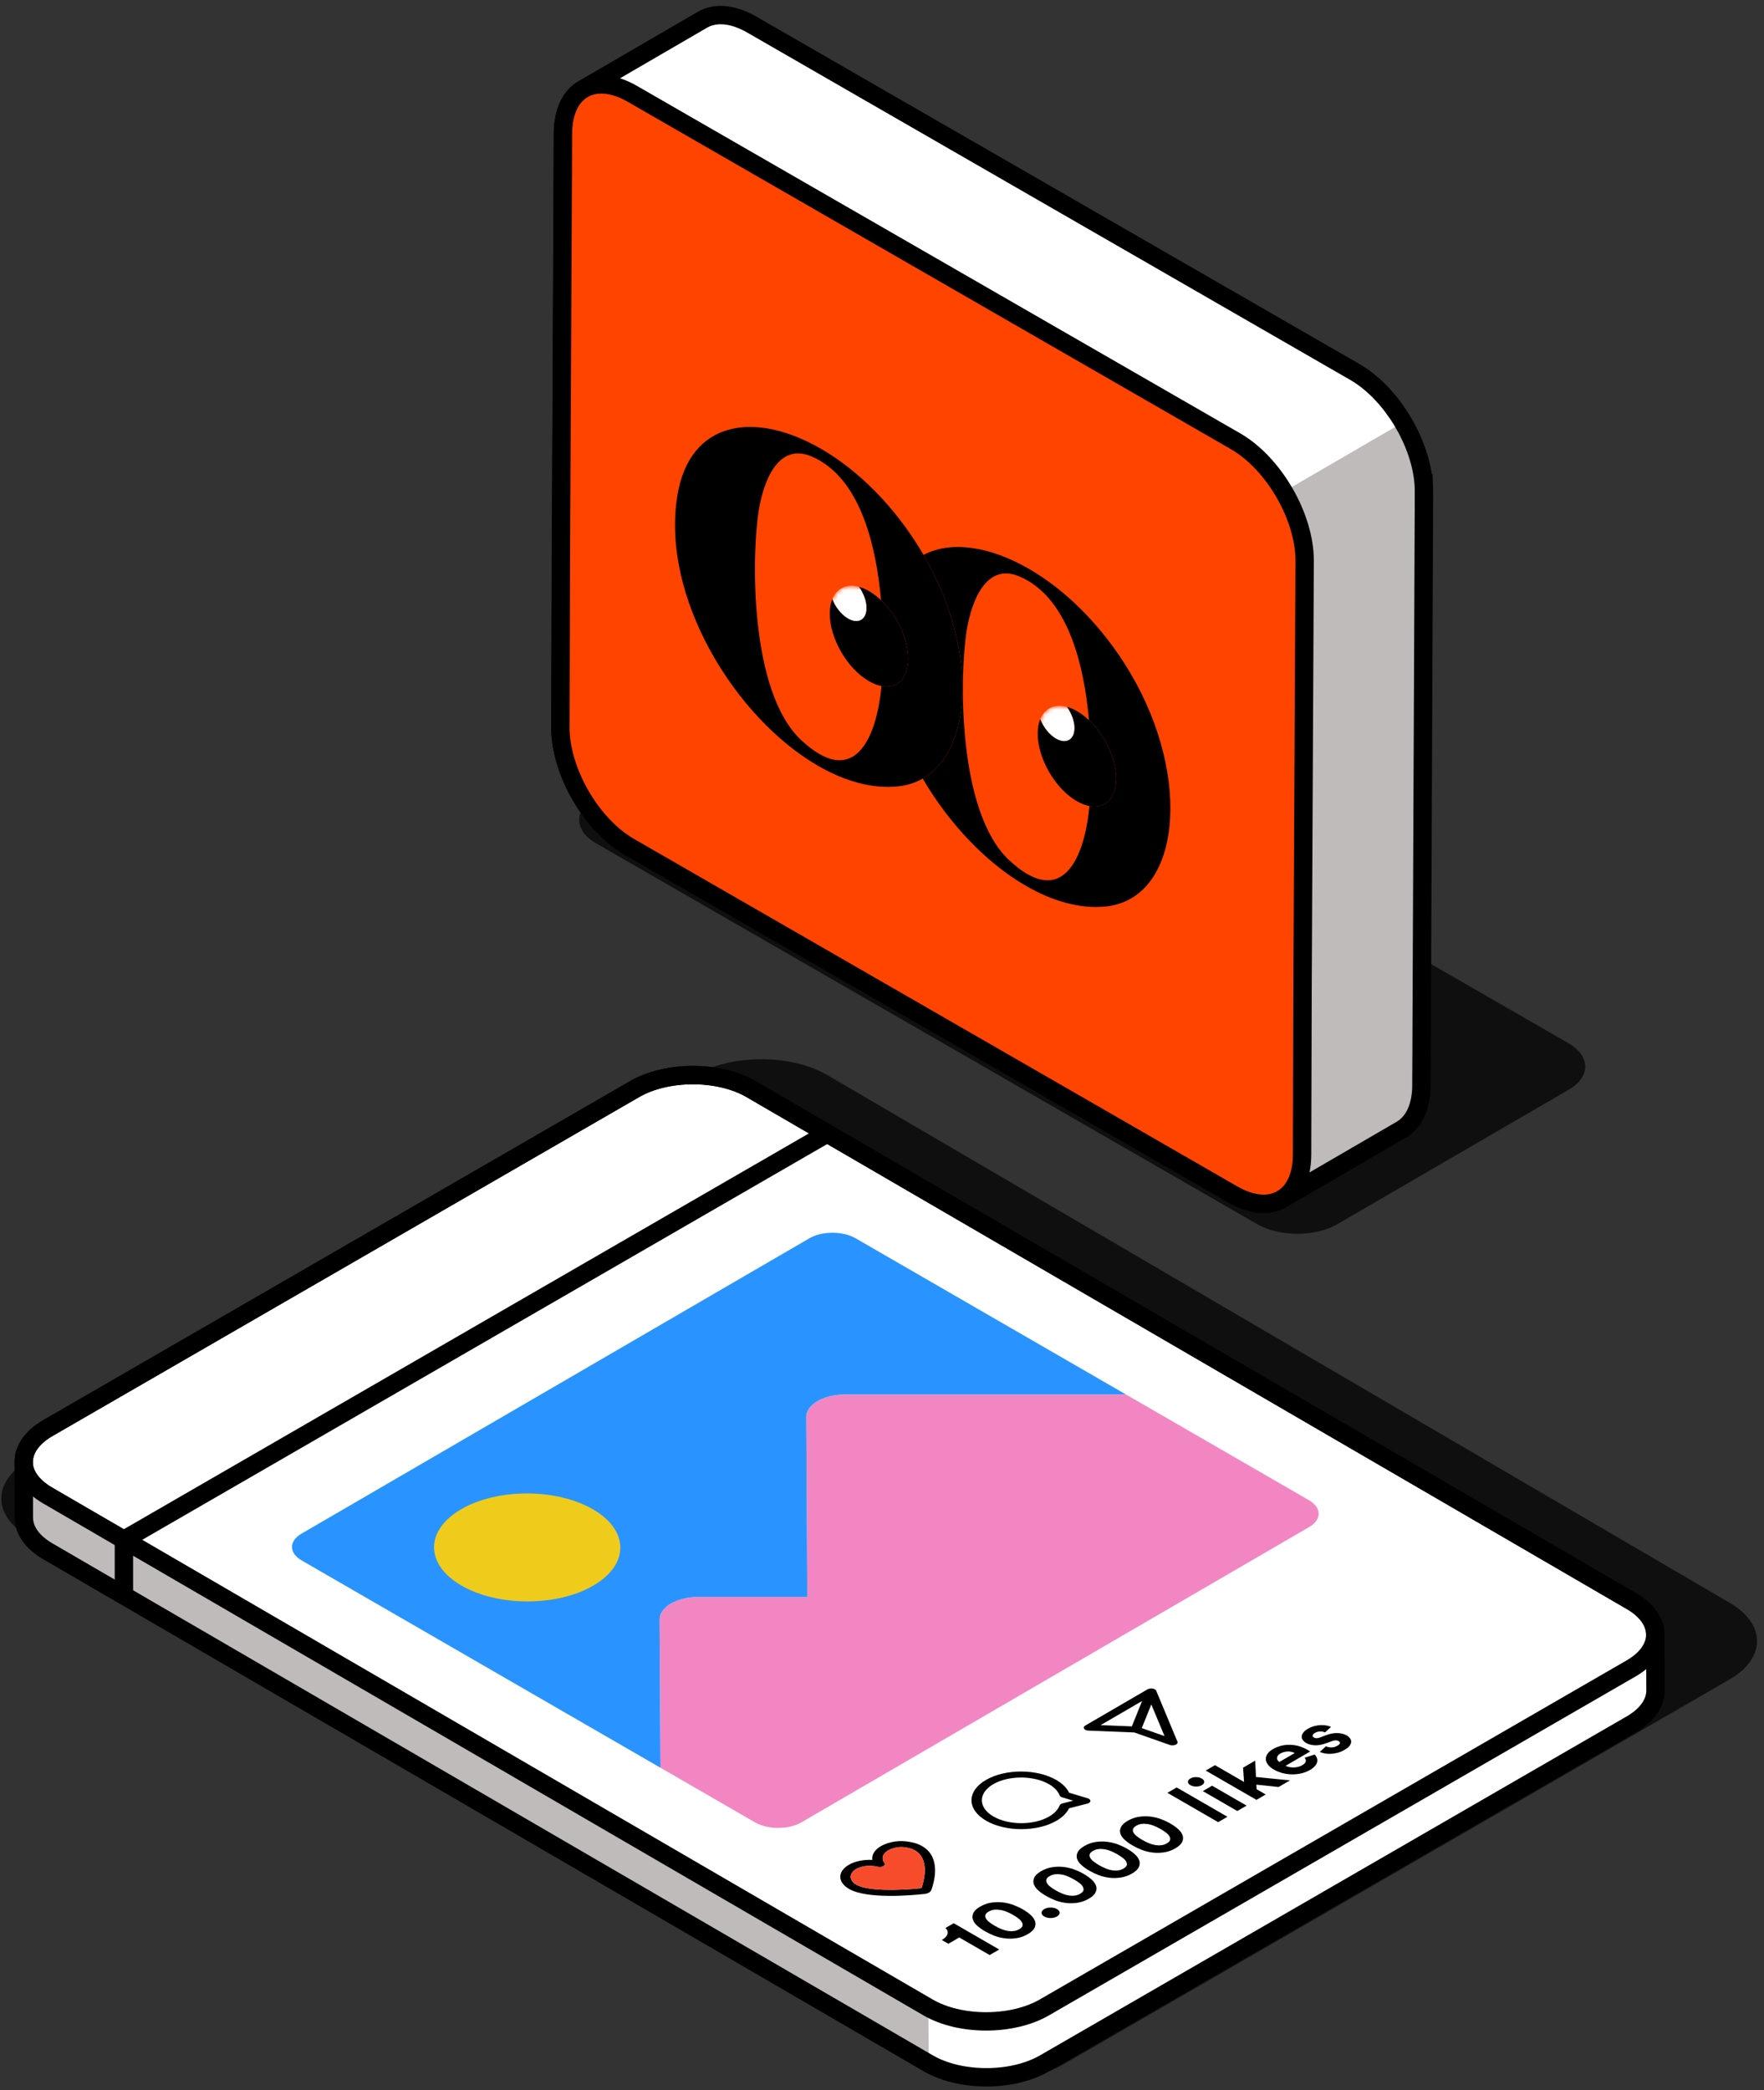
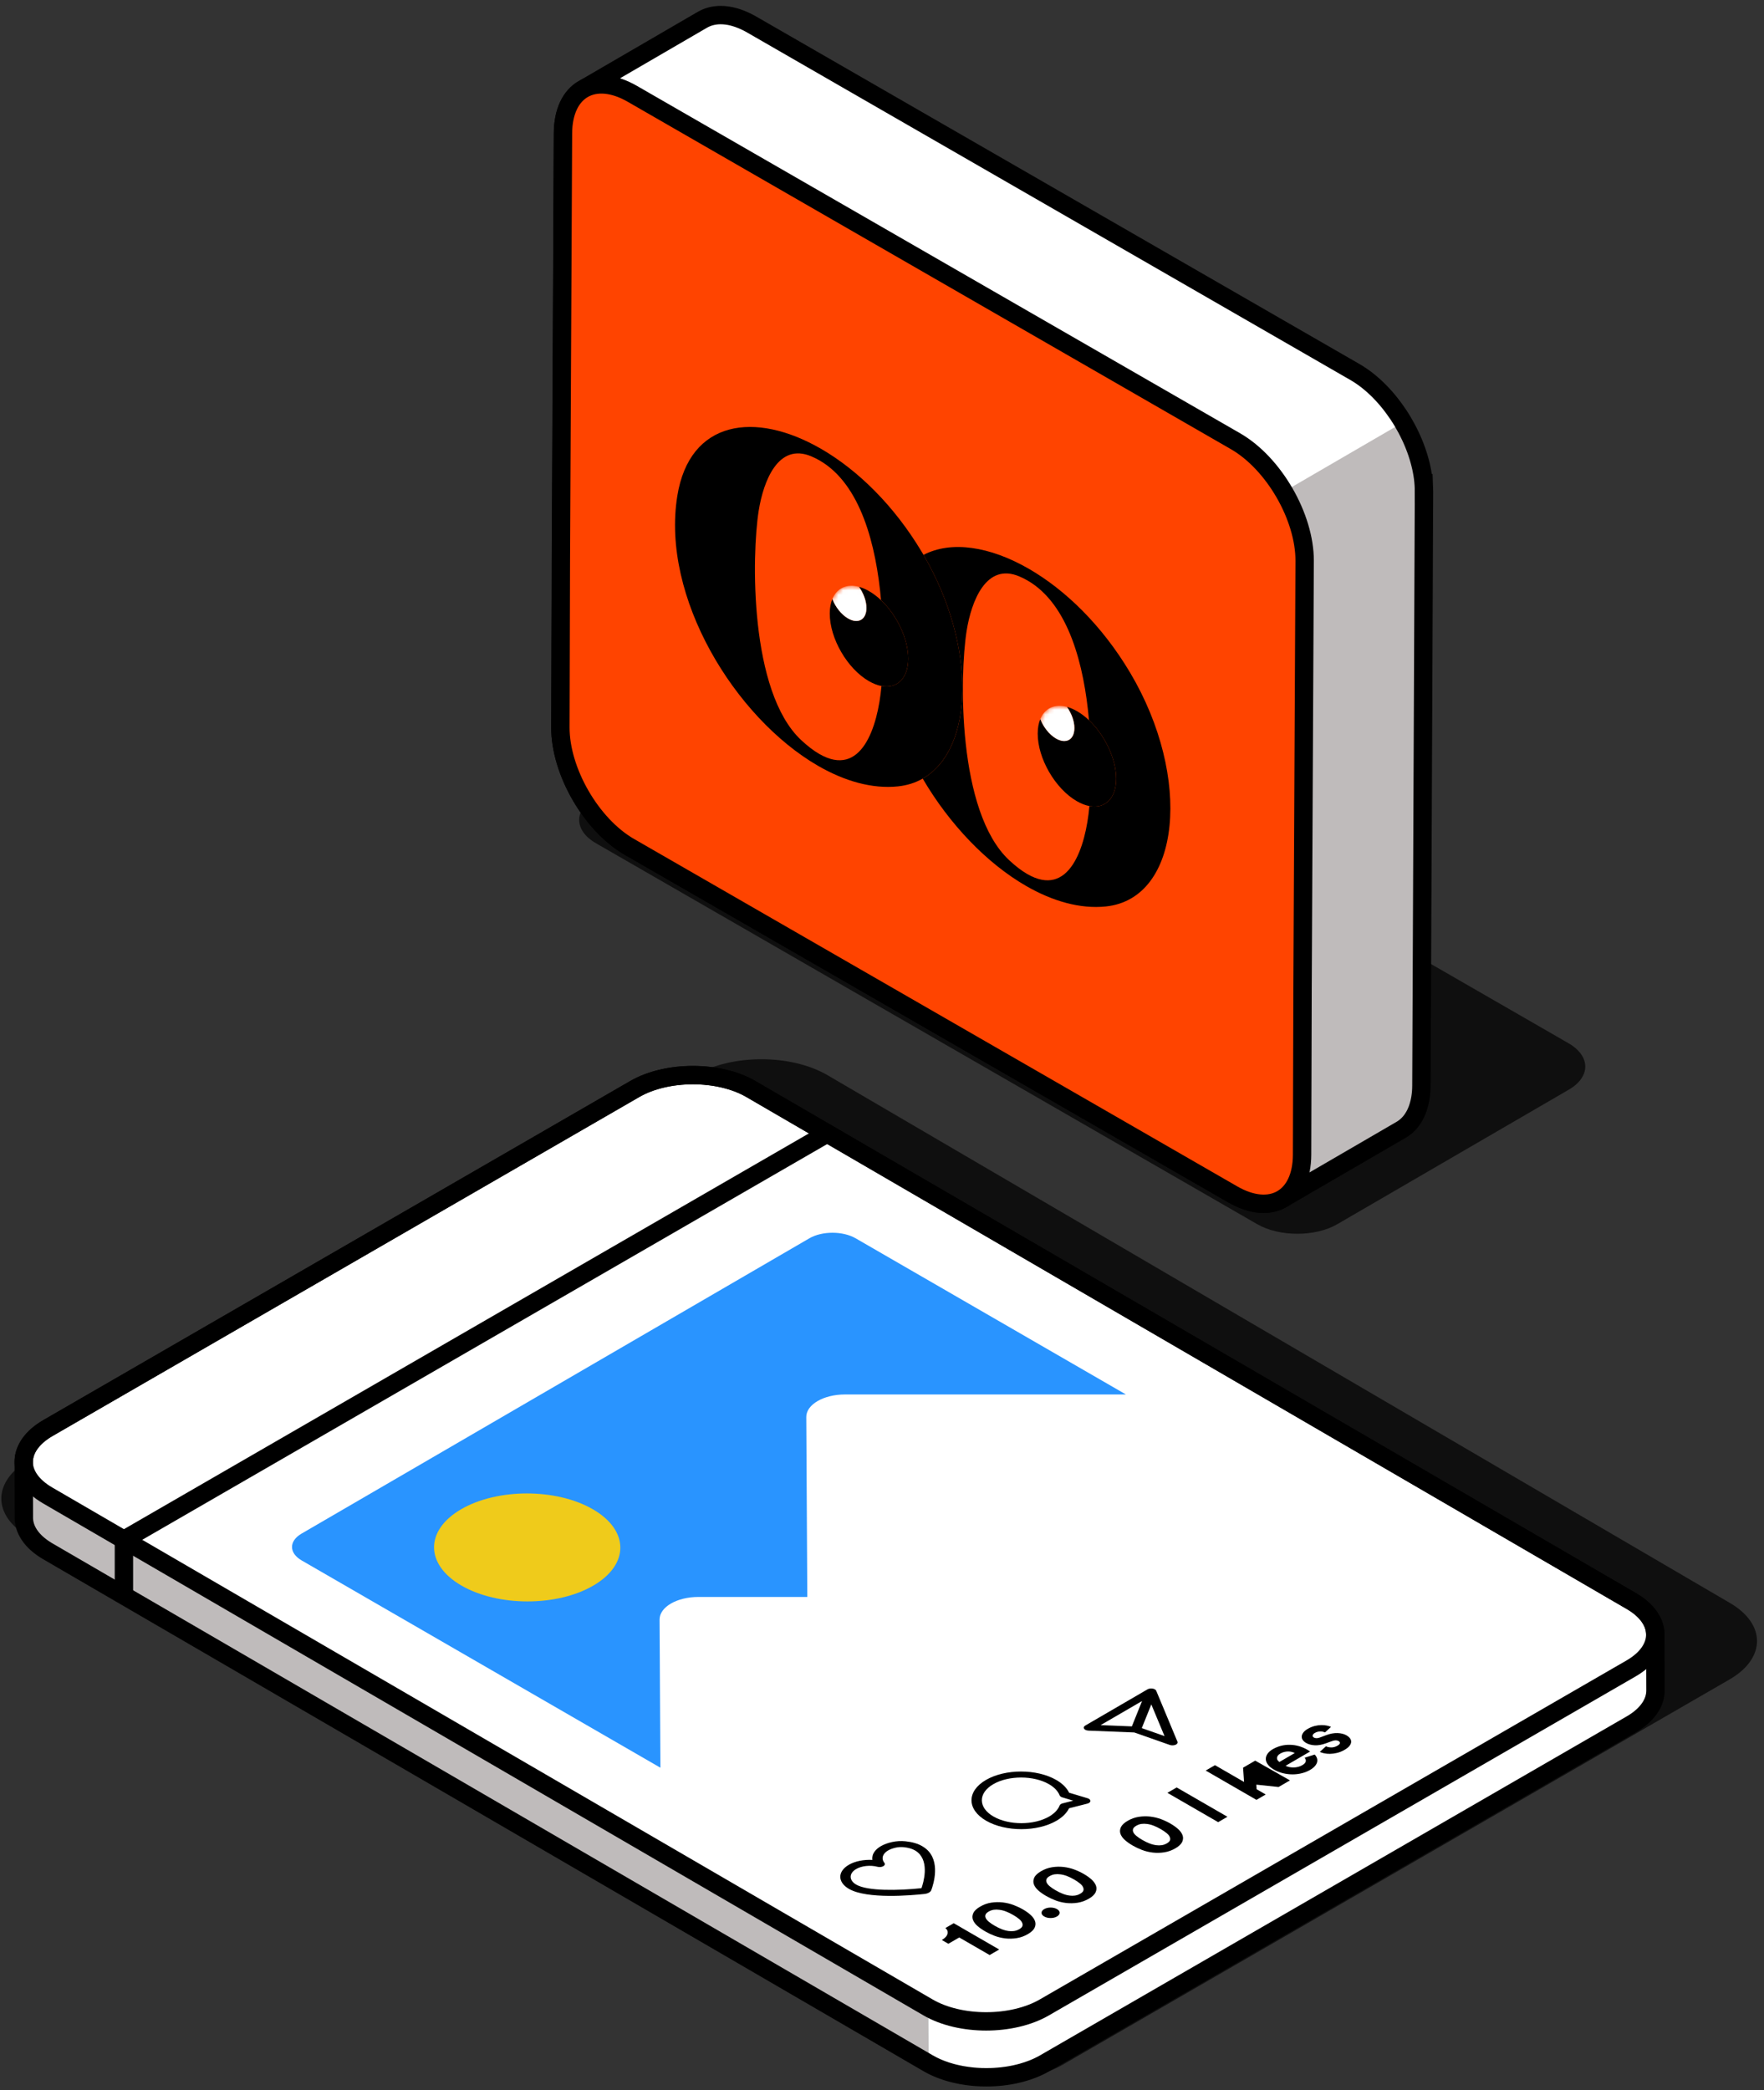
<svg xmlns="http://www.w3.org/2000/svg" width="384" height="455" viewBox="0 0 384 455" fill="none">
  <rect x="0" y="0" width="384" height="455" fill="#333333" stroke="none" />
  <path opacity="0.7" d="M6.291 317.841C-1.678 322.446 -1.717 329.908 6.198 334.513L202.661 449.415C210.576 454.02 223.451 454.02 231.42 449.415L376.477 365.607C384.443 361.005 384.488 353.54 376.569 348.935L180.107 234.033C172.191 229.428 159.311 229.428 151.344 234.033L6.288 317.841H6.291Z" fill="black" />
  <path d="M5.173 318.554C5.179 318.643 5.182 318.733 5.191 318.825C5.2 318.903 5.209 318.983 5.221 319.061C5.233 319.15 5.248 319.24 5.263 319.329C5.278 319.407 5.296 319.487 5.313 319.565C5.334 319.651 5.355 319.741 5.376 319.827C5.397 319.905 5.421 319.985 5.445 320.063C5.471 320.149 5.501 320.236 5.531 320.322C5.558 320.4 5.588 320.477 5.617 320.552C5.653 320.641 5.692 320.734 5.731 320.823C5.763 320.898 5.799 320.975 5.835 321.05C5.88 321.139 5.924 321.229 5.975 321.318C6.014 321.39 6.053 321.462 6.094 321.536C6.157 321.643 6.222 321.748 6.291 321.855C6.333 321.918 6.371 321.983 6.416 322.046C6.497 322.162 6.583 322.279 6.669 322.392C6.711 322.446 6.747 322.499 6.792 322.553C6.812 322.577 6.833 322.604 6.854 322.628C6.947 322.744 7.045 322.857 7.146 322.971C7.173 323 7.2 323.033 7.23 323.063C7.349 323.194 7.474 323.323 7.602 323.451C7.626 323.475 7.65 323.499 7.674 323.519C7.772 323.615 7.876 323.71 7.981 323.803C8.064 323.877 8.151 323.955 8.24 324.029C8.32 324.098 8.404 324.167 8.487 324.235C8.58 324.31 8.672 324.381 8.767 324.456C8.854 324.521 8.943 324.59 9.033 324.656C9.131 324.727 9.235 324.799 9.337 324.87C9.429 324.936 9.524 324.999 9.62 325.064C9.727 325.133 9.837 325.201 9.945 325.27C10.082 325.354 10.216 325.44 10.359 325.524L202.02 436.984L202.056 449.141L10.395 337.68C10.32 337.638 10.249 337.593 10.177 337.552C10.109 337.51 10.049 337.468 9.98 337.426C9.87 337.358 9.76 337.289 9.656 337.22C9.557 337.158 9.465 337.092 9.369 337.027C9.268 336.955 9.164 336.883 9.066 336.812C8.976 336.746 8.887 336.681 8.8 336.612C8.705 336.541 8.61 336.466 8.52 336.391C8.437 336.323 8.353 336.254 8.273 336.186C8.183 336.111 8.097 336.036 8.013 335.959C7.978 335.929 7.942 335.896 7.906 335.867C7.838 335.804 7.772 335.738 7.707 335.676C7.683 335.652 7.659 335.631 7.635 335.607C7.504 335.479 7.382 335.348 7.259 335.216C7.233 335.187 7.203 335.154 7.176 335.124C7.075 335.011 6.976 334.897 6.884 334.781C6.863 334.757 6.842 334.73 6.821 334.706C6.812 334.694 6.804 334.682 6.792 334.671C6.759 334.629 6.732 334.584 6.699 334.542C6.613 334.426 6.526 334.313 6.446 334.196C6.401 334.134 6.362 334.068 6.321 334.005C6.252 333.901 6.187 333.794 6.124 333.686C6.106 333.657 6.088 333.63 6.07 333.6C6.047 333.558 6.026 333.513 6.002 333.469C5.954 333.379 5.906 333.29 5.862 333.2C5.826 333.126 5.79 333.048 5.757 332.974C5.716 332.884 5.68 332.792 5.644 332.702C5.629 332.66 5.608 332.622 5.594 332.58C5.579 332.544 5.57 332.505 5.558 332.47C5.528 332.383 5.498 332.297 5.471 332.21C5.448 332.133 5.424 332.052 5.403 331.974C5.379 331.888 5.358 331.801 5.34 331.712C5.328 331.664 5.316 331.617 5.304 331.572C5.298 331.539 5.296 331.509 5.29 331.476C5.272 331.387 5.26 331.297 5.248 331.208C5.236 331.13 5.227 331.05 5.218 330.972C5.209 330.883 5.203 330.793 5.2 330.701C5.2 330.647 5.191 330.597 5.188 330.543C5.188 330.489 5.188 330.439 5.188 330.385L5.152 318.229C5.152 318.333 5.161 318.44 5.167 318.545L5.173 318.554Z" fill="#BFBBBB" />
  <path d="M204.908 450.495C204.604 450.379 204.309 450.256 204.014 450.131C203.936 450.098 203.862 450.062 203.787 450.03C203.564 449.928 203.34 449.824 203.123 449.716C203.042 449.675 202.959 449.636 202.878 449.594C202.598 449.451 202.321 449.302 202.056 449.147L202.02 436.991C202.288 437.146 202.563 437.295 202.843 437.438C202.923 437.48 203.007 437.518 203.087 437.56C203.305 437.668 203.525 437.772 203.752 437.873C203.826 437.906 203.901 437.942 203.978 437.975C204.27 438.103 204.568 438.225 204.872 438.339C204.926 438.359 204.98 438.377 205.036 438.398C205.292 438.494 205.552 438.583 205.811 438.67C205.918 438.705 206.026 438.741 206.136 438.774C206.282 438.819 206.425 438.864 206.571 438.908C206.693 438.944 206.818 438.98 206.94 439.016C207.09 439.057 207.239 439.096 207.388 439.135C207.513 439.168 207.638 439.201 207.763 439.23C207.915 439.266 208.067 439.302 208.219 439.335C208.344 439.362 208.472 439.391 208.597 439.418C208.752 439.451 208.91 439.481 209.065 439.511C209.185 439.535 209.304 439.555 209.426 439.579C209.76 439.639 210.1 439.693 210.439 439.74C210.487 439.746 210.538 439.752 210.585 439.758C210.88 439.797 211.178 439.833 211.476 439.866C211.59 439.878 211.703 439.889 211.816 439.898C212.007 439.916 212.201 439.931 212.391 439.946C212.513 439.955 212.633 439.964 212.755 439.97C212.955 439.982 213.154 439.991 213.357 440C213.47 440.006 213.583 440.012 213.7 440.015C213.872 440.021 214.048 440.024 214.221 440.024C214.343 440.024 214.466 440.03 214.588 440.03C214.775 440.03 214.96 440.03 215.148 440.024C215.258 440.024 215.369 440.024 215.479 440.018C215.649 440.012 215.819 440.006 215.991 439.997C216.111 439.991 216.23 439.988 216.349 439.982C216.534 439.973 216.719 439.958 216.9 439.943C217.005 439.934 217.109 439.931 217.216 439.922C217.437 439.904 217.657 439.88 217.878 439.857C217.943 439.851 218.012 439.845 218.078 439.836C218.364 439.803 218.65 439.767 218.933 439.728C218.975 439.722 219.013 439.716 219.055 439.711C219.302 439.675 219.553 439.636 219.797 439.594C219.898 439.576 219.997 439.555 220.095 439.538C220.28 439.505 220.468 439.469 220.652 439.43C220.748 439.409 220.843 439.388 220.939 439.368C221.141 439.323 221.344 439.278 221.544 439.23C221.654 439.204 221.764 439.174 221.874 439.147C222.056 439.099 222.238 439.051 222.42 439.004C222.521 438.977 222.622 438.947 222.724 438.917C223.01 438.834 223.29 438.747 223.57 438.655C223.621 438.637 223.671 438.622 223.719 438.607C224.041 438.5 224.354 438.383 224.667 438.261C224.795 438.21 224.92 438.16 225.045 438.109C225.144 438.067 225.245 438.028 225.343 437.987C225.483 437.927 225.621 437.864 225.761 437.802C225.85 437.76 225.942 437.721 226.032 437.677C226.184 437.605 226.33 437.53 226.479 437.456C226.553 437.42 226.628 437.384 226.699 437.345C226.917 437.232 227.135 437.113 227.346 436.991L355.052 363.206C358.58 361.166 360.345 358.491 360.336 355.816L360.371 367.972C360.38 370.644 358.616 373.322 355.088 375.362L227.382 449.147C227.17 449.269 226.956 449.385 226.735 449.502C226.664 449.54 226.586 449.576 226.515 449.612C226.366 449.687 226.22 449.761 226.068 449.833C225.978 449.875 225.886 449.916 225.796 449.958C225.659 450.021 225.519 450.083 225.379 450.143C225.281 450.185 225.182 450.226 225.081 450.265C224.986 450.304 224.89 450.346 224.795 450.384C224.765 450.396 224.732 450.405 224.703 450.417C224.393 450.54 224.077 450.656 223.755 450.763C223.704 450.781 223.654 450.796 223.606 450.811C223.326 450.903 223.046 450.99 222.76 451.073C222.712 451.088 222.667 451.103 222.619 451.118C222.566 451.133 222.509 451.148 222.456 451.163C222.277 451.214 222.095 451.261 221.91 451.306C221.8 451.333 221.69 451.363 221.579 451.39C221.38 451.437 221.177 451.482 220.974 451.527C220.9 451.542 220.825 451.563 220.751 451.577C220.73 451.58 220.709 451.586 220.691 451.589C220.506 451.628 220.322 451.661 220.137 451.694C220.039 451.712 219.937 451.733 219.839 451.75C219.592 451.792 219.344 451.831 219.097 451.867C219.058 451.873 219.019 451.879 218.981 451.885C218.981 451.885 218.978 451.885 218.975 451.885C218.691 451.926 218.405 451.962 218.119 451.992C218.051 452.001 217.985 452.004 217.917 452.013C217.696 452.037 217.479 452.058 217.258 452.075C217.252 452.075 217.246 452.075 217.24 452.075C217.142 452.084 217.04 452.087 216.942 452.096C216.757 452.108 216.576 452.123 216.391 452.135C216.272 452.141 216.152 452.144 216.033 452.15C215.863 452.156 215.693 452.165 215.521 452.171C215.506 452.171 215.494 452.171 215.479 452.171C215.383 452.171 215.285 452.171 215.19 452.171C215.002 452.171 214.817 452.177 214.629 452.177C214.507 452.177 214.385 452.174 214.263 452.171C214.09 452.171 213.914 452.165 213.741 452.162C213.709 452.162 213.676 452.162 213.643 452.162C213.563 452.162 213.479 452.153 213.399 452.15C213.199 452.141 212.999 452.132 212.797 452.12C212.674 452.111 212.555 452.105 212.433 452.096C212.239 452.081 212.049 452.067 211.858 452.049C211.792 452.043 211.724 452.04 211.655 452.031C211.608 452.025 211.563 452.019 211.515 452.013C211.217 451.983 210.922 451.947 210.624 451.906C210.576 451.9 210.526 451.894 210.478 451.888C210.138 451.84 209.802 451.786 209.465 451.727C209.435 451.721 209.402 451.718 209.369 451.712C209.28 451.697 209.194 451.676 209.104 451.658C208.946 451.628 208.791 451.598 208.636 451.566C208.508 451.539 208.383 451.512 208.258 451.482C208.106 451.449 207.954 451.413 207.802 451.378C207.677 451.348 207.551 451.315 207.426 451.282C207.277 451.243 207.128 451.205 206.979 451.163C206.854 451.127 206.732 451.094 206.61 451.056C206.464 451.014 206.318 450.969 206.172 450.921C206.109 450.9 206.043 450.883 205.981 450.865C205.936 450.85 205.891 450.832 205.847 450.817C205.584 450.73 205.325 450.638 205.072 450.546C205.018 450.525 204.962 450.507 204.908 450.486V450.495Z" fill="white" />
  <path d="M10.442 310.85C3.427 314.903 3.391 321.473 10.362 325.527L202.023 436.987C208.994 441.041 220.328 441.041 227.343 436.987L355.049 363.203C362.061 359.15 362.1 352.58 355.132 348.527L163.471 237.066C156.5 233.013 145.163 233.013 138.151 237.066L10.445 310.85H10.442Z" fill="white" stroke="black" stroke-width="4" stroke-miterlimit="10" />
  <path d="M5.17 319.5L5.194 330.397C5.194 330.451 5.194 330.501 5.194 330.555C5.194 330.609 5.203 330.659 5.206 330.713C5.212 330.802 5.215 330.892 5.224 330.984C5.233 331.062 5.242 331.142 5.254 331.22C5.266 331.309 5.28 331.399 5.295 331.488C5.301 331.521 5.304 331.551 5.31 331.584C5.319 331.632 5.334 331.679 5.346 331.724C5.367 331.811 5.388 331.9 5.409 331.986C5.429 332.064 5.453 332.145 5.477 332.222C5.504 332.309 5.534 332.395 5.564 332.482C5.575 332.517 5.587 332.556 5.599 332.592C5.614 332.634 5.635 332.672 5.65 332.714C5.686 332.804 5.725 332.896 5.763 332.986C5.796 333.06 5.832 333.138 5.868 333.212C5.912 333.302 5.957 333.391 6.008 333.481C6.031 333.525 6.049 333.567 6.076 333.612C6.091 333.642 6.112 333.669 6.13 333.698C6.192 333.806 6.258 333.91 6.327 334.017C6.368 334.08 6.407 334.146 6.452 334.208C6.532 334.325 6.619 334.441 6.705 334.554C6.738 334.596 6.765 334.641 6.797 334.683C6.806 334.694 6.815 334.706 6.827 334.718C6.848 334.742 6.869 334.769 6.89 334.793C6.982 334.909 7.081 335.023 7.182 335.136C7.209 335.166 7.235 335.199 7.265 335.228C7.384 335.36 7.51 335.488 7.641 335.619C7.665 335.643 7.688 335.664 7.712 335.688C7.778 335.753 7.843 335.816 7.912 335.878C7.945 335.908 7.984 335.941 8.019 335.971C8.103 336.046 8.189 336.123 8.279 336.198C8.359 336.266 8.439 336.335 8.526 336.403C8.618 336.478 8.711 336.55 8.806 336.624C8.892 336.69 8.982 336.758 9.071 336.824C9.17 336.895 9.271 336.967 9.375 337.039C9.468 337.104 9.563 337.167 9.661 337.232C9.769 337.301 9.879 337.37 9.986 337.438C10.052 337.48 10.114 337.522 10.183 337.564C10.254 337.608 10.329 337.65 10.4 337.692L202.062 449.153C202.33 449.308 202.604 449.457 202.884 449.6C202.965 449.642 203.048 449.681 203.129 449.722C203.346 449.83 203.567 449.934 203.793 450.036C203.868 450.068 203.942 450.104 204.02 450.137C204.312 450.265 204.61 450.387 204.914 450.501C204.968 450.522 205.021 450.54 205.078 450.56C205.334 450.656 205.593 450.745 205.853 450.832C205.897 450.847 205.942 450.865 205.987 450.88C206.049 450.9 206.115 450.918 206.177 450.936C206.324 450.981 206.467 451.026 206.616 451.07C206.738 451.106 206.86 451.142 206.985 451.178C207.134 451.22 207.283 451.258 207.432 451.297C207.557 451.33 207.682 451.363 207.808 451.393C207.96 451.428 208.112 451.464 208.264 451.497C208.389 451.524 208.517 451.554 208.642 451.58C208.797 451.613 208.955 451.643 209.11 451.673C209.199 451.691 209.286 451.709 209.375 451.727C209.405 451.732 209.438 451.735 209.471 451.741C209.804 451.801 210.144 451.855 210.484 451.902C210.532 451.908 210.582 451.914 210.63 451.92C210.925 451.959 211.223 451.995 211.521 452.028C211.569 452.034 211.613 452.04 211.661 452.046C211.727 452.052 211.795 452.058 211.864 452.064C212.054 452.081 212.248 452.096 212.439 452.111C212.561 452.12 212.68 452.129 212.803 452.135C213.002 452.147 213.202 452.156 213.405 452.165C213.485 452.168 213.568 452.174 213.649 452.177C213.682 452.177 213.714 452.177 213.747 452.177C213.92 452.183 214.096 452.186 214.269 452.186C214.391 452.186 214.513 452.192 214.635 452.192C214.823 452.192 215.008 452.192 215.196 452.186C215.291 452.186 215.389 452.186 215.485 452.186C215.5 452.186 215.512 452.186 215.526 452.186C215.696 452.18 215.866 452.174 216.039 452.165C216.158 452.159 216.277 452.156 216.397 452.15C216.581 452.141 216.766 452.126 216.948 452.111C217.046 452.105 217.148 452.099 217.246 452.09C217.252 452.09 217.258 452.09 217.264 452.09C217.484 452.072 217.705 452.049 217.923 452.028C217.991 452.022 218.057 452.016 218.125 452.007C218.411 451.974 218.697 451.938 218.981 451.899C218.981 451.899 218.984 451.899 218.986 451.899C219.025 451.894 219.064 451.888 219.103 451.882C219.35 451.846 219.6 451.807 219.845 451.765C219.946 451.747 220.044 451.727 220.143 451.709C220.328 451.676 220.515 451.64 220.697 451.604C220.718 451.601 220.739 451.598 220.757 451.592C220.831 451.577 220.906 451.557 220.98 451.542C221.183 451.497 221.383 451.452 221.585 451.404C221.696 451.378 221.806 451.348 221.916 451.321C222.098 451.273 222.28 451.225 222.461 451.178C222.515 451.163 222.572 451.151 222.625 451.133C222.673 451.118 222.718 451.103 222.765 451.088C223.052 451.005 223.332 450.918 223.612 450.826C223.662 450.808 223.713 450.793 223.761 450.778C224.083 450.671 224.396 450.554 224.709 450.432C224.738 450.42 224.771 450.411 224.801 450.399C224.896 450.361 224.992 450.319 225.087 450.28C225.185 450.238 225.287 450.2 225.385 450.158C225.525 450.098 225.662 450.036 225.802 449.973C225.892 449.931 225.984 449.892 226.073 449.848C226.225 449.776 226.371 449.701 226.521 449.627C226.595 449.591 226.67 449.555 226.741 449.517C226.959 449.403 227.176 449.284 227.388 449.162L355.093 375.377C358.622 373.337 360.386 370.662 360.377 367.987L360.342 355.831C360.342 355.831 360.342 355.849 360.342 355.858C360.345 353.209 358.613 350.564 355.141 348.545L163.48 237.084C156.509 233.031 145.172 233.031 138.16 237.084L10.454 310.868C6.824 312.965 5.066 315.738 5.179 318.488C5.176 318.411 5.17 318.336 5.17 318.259L5.17 319.5Z" stroke="black" stroke-width="4" stroke-miterlimit="10" />
  <path d="M26.974 347.325V335.19L180.279 246.615" stroke="black" stroke-width="4" stroke-miterlimit="10" />
  <path d="M217.511 424.378L207.608 418.655L205.802 419.705C206.222 420.062 206.374 420.483 206.258 420.96C206.145 421.437 205.734 421.891 205.027 422.314L206.446 423.134L208.812 421.759L215.434 425.586L217.511 424.378Z" fill="black" />
  <path d="M216.537 419.212C216.018 418.911 215.58 418.613 215.232 418.318C214.88 418.02 214.653 417.733 214.549 417.45C214.457 417.22 214.457 416.991 214.552 416.767C214.647 416.54 214.871 416.326 215.226 416.12C215.58 415.914 215.962 415.777 216.343 415.726C216.722 415.675 217.109 415.678 217.505 415.732C218.003 415.786 218.507 415.911 219.022 416.114C219.535 416.317 220.051 416.567 220.569 416.868C221.088 417.17 221.526 417.468 221.875 417.763C222.226 418.061 222.447 418.354 222.539 418.64C222.634 418.869 222.637 419.093 222.551 419.314C222.468 419.535 222.241 419.749 221.875 419.961C221.508 420.173 221.153 420.298 220.76 420.355C220.372 420.411 219.979 420.411 219.58 420.358C219.094 420.298 218.593 420.167 218.081 419.964C217.568 419.761 217.052 419.511 216.534 419.209M222.664 415.648C222.023 415.279 221.341 414.96 220.623 414.688C219.902 414.417 219.112 414.229 218.259 414.124C217.449 414.032 216.623 414.05 215.78 414.178C214.939 414.306 214.135 414.596 213.366 415.043C212.597 415.49 212.102 415.959 211.879 416.448C211.652 416.94 211.622 417.42 211.786 417.888C211.974 418.383 212.302 418.837 212.776 419.251C213.25 419.666 213.807 420.056 214.448 420.426C215.089 420.796 215.768 421.118 216.483 421.393C217.199 421.667 217.985 421.855 218.838 421.962C219.648 422.055 220.477 422.037 221.323 421.903C222.17 421.771 222.977 421.482 223.743 421.035C224.509 420.587 225.004 420.119 225.227 419.633C225.448 419.144 225.475 418.667 225.311 418.195C225.123 417.7 224.798 417.247 224.327 416.827C223.859 416.412 223.305 416.015 222.664 415.646" fill="black" />
  <path d="M230.085 415.58C229.891 415.467 229.674 415.383 229.438 415.329C229.2 415.276 228.952 415.246 228.699 415.246C228.446 415.246 228.201 415.276 227.957 415.332C227.716 415.392 227.498 415.476 227.304 415.589C226.92 415.813 226.729 416.081 226.729 416.391C226.729 416.704 226.926 416.973 227.313 417.193C227.701 417.414 228.16 417.528 228.699 417.528C229.236 417.528 229.698 417.417 230.082 417.193C230.276 417.08 230.419 416.955 230.52 416.812C230.621 416.672 230.669 416.528 230.669 416.382C230.669 416.236 230.621 416.093 230.523 415.953C230.425 415.816 230.282 415.69 230.088 415.58" fill="black" />
  <path d="M229.802 411.497C229.283 411.196 228.848 410.898 228.497 410.602C228.145 410.304 227.918 410.018 227.817 409.734C227.722 409.505 227.725 409.275 227.82 409.051C227.912 408.825 228.139 408.61 228.494 408.404C228.848 408.198 229.227 408.061 229.608 408.011C229.987 407.96 230.377 407.96 230.773 408.014C231.271 408.067 231.775 408.192 232.29 408.395C232.803 408.598 233.319 408.849 233.837 409.15C234.356 409.451 234.791 409.749 235.142 410.045C235.494 410.343 235.715 410.635 235.807 410.921C235.902 411.151 235.905 411.378 235.819 411.595C235.735 411.816 235.509 412.031 235.145 412.243C234.782 412.454 234.421 412.58 234.031 412.636C233.643 412.693 233.247 412.696 232.851 412.639C232.362 412.58 231.864 412.451 231.352 412.249C230.839 412.046 230.323 411.795 229.805 411.494M235.929 407.936C235.288 407.566 234.606 407.244 233.888 406.976C233.167 406.704 232.38 406.516 231.524 406.412C230.714 406.32 229.888 406.337 229.048 406.466C228.207 406.594 227.4 406.883 226.634 407.331C225.868 407.778 225.37 408.246 225.144 408.738C224.92 409.227 224.89 409.71 225.054 410.179C225.239 410.674 225.57 411.127 226.044 411.542C226.518 411.956 227.075 412.347 227.716 412.717C228.356 413.087 229.036 413.409 229.751 413.683C230.466 413.957 231.253 414.148 232.106 414.253C232.916 414.345 233.745 414.327 234.591 414.196C235.437 414.062 236.245 413.773 237.014 413.328C237.783 412.884 238.275 412.413 238.498 411.926C238.719 411.44 238.745 410.96 238.582 410.492C238.397 409.997 238.069 409.544 237.598 409.123C237.13 408.705 236.576 408.312 235.935 407.942" fill="black" />
-   <path d="M239.234 406.012C238.716 405.711 238.278 405.413 237.929 405.118C237.577 404.819 237.351 404.533 237.25 404.25C237.154 404.02 237.157 403.794 237.25 403.567C237.345 403.34 237.568 403.125 237.923 402.92C238.278 402.714 238.659 402.577 239.041 402.526C239.419 402.475 239.807 402.478 240.203 402.532C240.701 402.586 241.204 402.711 241.72 402.914C242.232 403.116 242.748 403.367 243.267 403.668C243.785 403.969 244.223 404.268 244.572 404.563C244.924 404.861 245.144 405.153 245.237 405.44C245.332 405.669 245.335 405.896 245.248 406.114C245.165 406.334 244.938 406.549 244.572 406.761C244.205 406.973 243.851 407.098 243.457 407.155C243.07 407.211 242.676 407.211 242.28 407.158C241.791 407.098 241.294 406.97 240.781 406.767C240.268 406.564 239.753 406.314 239.234 406.012ZM245.359 402.448C244.718 402.079 244.035 401.759 243.317 401.488C242.596 401.217 241.806 401.029 240.954 400.924C240.14 400.832 239.318 400.85 238.474 400.978C237.631 401.106 236.829 401.396 236.06 401.843C235.292 402.29 234.797 402.759 234.573 403.248C234.347 403.74 234.317 404.22 234.481 404.688C234.669 405.183 234.996 405.637 235.47 406.051C235.944 406.466 236.501 406.856 237.142 407.226C237.783 407.596 238.462 407.918 239.178 408.193C239.893 408.467 240.68 408.655 241.532 408.762C242.343 408.855 243.171 408.837 244.018 408.703C244.864 408.571 245.672 408.282 246.438 407.835C247.203 407.387 247.698 406.919 247.922 406.433C248.142 405.944 248.169 405.467 248.005 404.995C247.817 404.5 247.493 404.047 247.022 403.626C246.554 403.212 245.999 402.815 245.359 402.445" fill="black" />
  <path d="M248.664 400.528C248.145 400.227 247.707 399.928 247.358 399.633C247.007 399.335 246.78 399.048 246.679 398.765C246.584 398.535 246.587 398.309 246.682 398.082C246.774 397.856 247.001 397.641 247.355 397.435C247.71 397.229 248.089 397.092 248.47 397.041C248.849 396.991 249.239 396.991 249.635 397.044C250.133 397.098 250.637 397.226 251.149 397.429C251.662 397.632 252.177 397.882 252.696 398.184C253.215 398.485 253.653 398.783 254.001 399.078C254.353 399.377 254.577 399.666 254.669 399.955C254.764 400.185 254.767 400.411 254.681 400.629C254.597 400.85 254.371 401.065 254.007 401.276C253.644 401.488 253.283 401.613 252.893 401.67C252.502 401.727 252.109 401.73 251.713 401.673C251.224 401.613 250.726 401.485 250.213 401.282C249.701 401.079 249.185 400.829 248.667 400.528M254.788 396.967C254.147 396.597 253.465 396.275 252.747 396.006C252.025 395.735 251.239 395.547 250.383 395.443C249.573 395.35 248.747 395.368 247.904 395.496C247.063 395.625 246.259 395.914 245.49 396.358C244.721 396.803 244.226 397.274 244 397.766C243.776 398.255 243.746 398.738 243.91 399.207C244.095 399.702 244.426 400.155 244.9 400.569C245.374 400.984 245.928 401.378 246.569 401.748C247.209 402.117 247.892 402.439 248.604 402.711C249.319 402.985 250.106 403.176 250.959 403.28C251.769 403.373 252.598 403.355 253.444 403.224C254.29 403.09 255.098 402.803 255.867 402.356C256.636 401.909 257.128 401.44 257.348 400.954C257.569 400.465 257.595 399.988 257.432 399.517C257.247 399.022 256.919 398.568 256.448 398.148C255.98 397.73 255.426 397.337 254.785 396.967" fill="black" />
  <path d="M267.192 395.485L256.144 389.102L254.126 390.274L265.174 396.657L267.192 395.485Z" fill="black" />
-   <path d="M271.361 393.06L263.854 388.723L261.836 389.896L269.344 394.232L271.361 393.06ZM261.625 387.17C261.27 386.964 260.85 386.859 260.367 386.857C259.887 386.854 259.47 386.955 259.115 387.161C258.761 387.367 258.6 387.602 258.603 387.882C258.606 388.166 258.785 388.407 259.139 388.613C259.476 388.807 259.887 388.905 260.373 388.905C260.862 388.905 261.276 388.807 261.619 388.607C261.962 388.407 262.146 388.16 262.137 387.879C262.131 387.599 261.962 387.363 261.625 387.17Z" fill="black" />
-   <path d="M280.805 387.566L273.411 386.827L273.239 383.266L270.601 384.799L270.816 387.909L264.483 384.253L262.465 385.425L273.513 391.807L275.53 390.635L273.549 389.49L273.495 388.494L278.335 389.004L280.805 387.566Z" fill="black" />
+   <path d="M280.805 387.566L273.239 383.266L270.601 384.799L270.816 387.909L264.483 384.253L262.465 385.425L273.513 391.807L275.53 390.635L273.549 389.49L273.495 388.494L278.335 389.004L280.805 387.566Z" fill="black" />
  <path d="M278.517 383.555C278.356 383.451 278.225 383.325 278.126 383.182C278.028 383.039 277.98 382.884 277.98 382.717C277.98 382.553 278.034 382.386 278.144 382.216C278.254 382.046 278.439 381.882 278.701 381.73C278.984 381.566 279.274 381.446 279.569 381.378C279.861 381.306 280.147 381.27 280.421 381.27C280.695 381.27 280.954 381.303 281.196 381.369C281.44 381.431 281.658 381.515 281.848 381.616L278.514 383.555M284.602 380.901C283.392 380.203 282.117 379.839 280.782 379.818C279.443 379.794 278.192 380.119 277.029 380.796C276.556 381.074 276.192 381.396 275.933 381.762C275.676 382.129 275.551 382.511 275.551 382.905C275.551 383.298 275.697 383.695 275.983 384.095C276.269 384.494 276.714 384.87 277.313 385.216C277.912 385.562 278.612 385.845 279.318 386.012C280.022 386.179 280.728 386.26 281.425 386.254C282.126 386.248 282.799 386.162 283.437 385.995C284.081 385.828 284.662 385.592 285.177 385.294C285.633 385.028 285.985 384.748 286.238 384.456C286.492 384.16 286.65 383.871 286.718 383.582C286.79 383.292 286.775 383.009 286.682 382.726C286.59 382.443 286.426 382.183 286.194 381.941L284.006 382.627C284.218 382.893 284.301 383.164 284.245 383.445C284.188 383.725 283.929 384.002 283.452 384.277C283.199 384.423 282.915 384.536 282.608 384.617C282.298 384.697 281.986 384.742 281.667 384.751C281.348 384.76 281.029 384.736 280.713 384.676C280.4 384.617 280.114 384.521 279.861 384.384L285.198 381.279C285.18 381.267 285.112 381.223 284.993 381.142C284.873 381.062 284.745 380.981 284.602 380.901Z" fill="black" />
  <path d="M293.165 377.781C292.613 377.462 291.949 377.292 291.162 377.265C290.372 377.238 289.538 377.396 288.644 377.736L287.356 378.222C287.115 378.318 286.873 378.369 286.635 378.378C286.396 378.387 286.188 378.339 286.003 378.231C285.788 378.109 285.705 377.951 285.75 377.76C285.794 377.569 285.946 377.396 286.209 377.244C286.423 377.119 286.629 377.036 286.838 376.985C287.046 376.937 287.252 376.91 287.454 376.91C287.654 376.91 287.839 376.931 288 376.973C288.164 377.015 288.31 377.062 288.444 377.116L289.743 375.917C289.52 375.813 289.228 375.717 288.867 375.64C288.506 375.559 288.101 375.523 287.648 375.526C287.198 375.529 286.718 375.592 286.206 375.72C285.693 375.846 285.175 376.063 284.647 376.367C284.242 376.603 283.938 376.857 283.732 377.131C283.526 377.402 283.407 377.674 283.377 377.945C283.348 378.217 283.413 378.479 283.571 378.735C283.729 378.992 283.977 379.216 284.313 379.409C284.844 379.717 285.476 379.887 286.209 379.925C286.948 379.964 287.758 379.818 288.647 379.49L289.862 379.049C290.217 378.914 290.515 378.849 290.765 378.849C291.013 378.852 291.224 378.902 291.397 379.004C291.6 379.12 291.695 379.269 291.677 379.448C291.665 379.627 291.493 379.815 291.156 380.009C290.712 380.268 290.262 380.394 289.803 380.388C289.344 380.382 288.959 380.301 288.647 380.14L287.299 381.366C287.532 381.476 287.842 381.578 288.229 381.664C288.614 381.751 289.046 381.795 289.523 381.789C290 381.783 290.509 381.715 291.058 381.584C291.606 381.455 292.16 381.226 292.726 380.898C293.212 380.614 293.564 380.325 293.784 380.033C294.008 379.741 294.121 379.454 294.13 379.18C294.139 378.902 294.053 378.646 293.877 378.407C293.701 378.169 293.457 377.963 293.15 377.787" fill="black" />
  <path d="M193.33 402.818C193.729 402.586 194.269 402.365 194.993 402.204C195.547 402.079 196.158 402.046 196.757 402.108C197.738 402.207 198.545 402.442 199.198 402.818C199.415 402.944 199.618 403.087 199.803 403.245C202.339 405.419 201.013 409.845 200.596 411.029C195.526 411.569 188.863 411.685 186.398 410.259C184.777 409.323 184.768 407.796 186.38 406.859C187.59 406.156 189.462 405.962 191.029 406.373C191.455 406.487 191.956 406.433 192.287 406.242C192.618 406.051 192.71 405.759 192.513 405.511C192.036 404.909 192.007 404.214 192.436 403.603C192.603 403.364 192.877 403.081 193.33 402.818ZM200.774 401.894C199.797 401.33 198.575 400.969 197.13 400.823C196.131 400.722 195.112 400.778 194.176 400.987C192.385 401.387 191.023 402.141 190.347 403.111C189.953 403.671 189.81 404.283 189.912 404.876C188.043 404.775 186.142 405.148 184.777 405.941C182.291 407.384 182.306 409.737 184.806 411.184C188.737 413.456 198.39 412.601 201.254 412.287C201.633 412.246 201.973 412.138 202.232 411.986C202.491 411.834 202.658 411.655 202.735 411.446C203.26 410.021 204.738 405.162 201.657 402.52C201.388 402.29 201.093 402.082 200.768 401.894" fill="black" />
-   <path d="M199.198 402.818C198.545 402.439 197.738 402.207 196.757 402.108C196.158 402.049 195.55 402.082 194.993 402.204C194.269 402.365 193.729 402.586 193.33 402.818C192.877 403.084 192.6 403.364 192.436 403.603C192.007 404.214 192.036 404.909 192.513 405.511C192.71 405.759 192.618 406.051 192.287 406.242C191.956 406.433 191.455 406.487 191.029 406.373C189.461 405.959 187.59 406.156 186.38 406.859C184.771 407.796 184.777 409.323 186.398 410.259C188.862 411.685 195.529 411.569 200.596 411.029C201.013 409.845 202.336 405.419 199.803 403.245C199.618 403.087 199.415 402.944 199.198 402.818Z" fill="#F74C2B" />
  <path d="M216.263 395.428C212.907 393.489 212.886 390.334 216.221 388.395C219.553 386.457 224.998 386.457 228.354 388.395C229.507 389.061 230.309 389.905 230.669 390.829C230.717 390.951 230.824 391.062 230.973 391.148C231.054 391.196 231.149 391.235 231.253 391.265L233.632 391.98L231.31 392.571C230.985 392.654 230.747 392.821 230.669 393.024C230.315 393.94 229.525 394.769 228.395 395.428C225.06 397.366 219.618 397.366 216.266 395.428M237.032 391.572C236.952 391.524 236.856 391.485 236.752 391.452L232.729 390.247C232.225 389.198 231.265 388.243 229.936 387.474C225.701 385.025 218.832 385.025 214.624 387.474C210.416 389.922 210.439 393.904 214.674 396.349C218.909 398.795 225.779 398.795 229.987 396.349C231.28 395.598 232.216 394.667 232.717 393.638L236.692 392.627C236.823 392.595 236.94 392.547 237.035 392.493C237.235 392.377 237.354 392.222 237.363 392.055C237.372 391.873 237.25 391.697 237.032 391.572Z" fill="black" />
  <path d="M239.589 375.535L248.613 370.289L248.464 370.656L246.393 375.81L239.589 375.535ZM248.55 376.186L249.158 374.677L250.625 371.026L253.501 377.924L248.55 376.183M251.435 367.769L251.391 367.745C251.361 367.73 251.334 367.713 251.298 367.698C251.268 367.686 251.239 367.674 251.206 367.662L251.146 367.638H251.143C251.113 367.626 251.078 367.62 251.042 367.611L250.973 367.593L250.908 367.584C250.869 367.578 250.833 367.572 250.795 367.566H250.735C250.693 367.56 250.649 367.557 250.607 367.557H250.598H250.535C250.499 367.557 250.461 367.558 250.422 367.563L250.339 367.575C250.306 367.578 250.276 367.584 250.246 367.59C250.216 367.593 250.187 367.602 250.16 367.608C250.13 367.617 250.103 367.62 250.076 367.629C250.05 367.638 250.023 367.647 249.996 367.656C249.972 367.665 249.948 367.674 249.924 367.686C249.898 367.698 249.874 367.71 249.847 367.725L249.802 367.745L236.251 375.628C235.941 375.807 235.84 376.078 235.998 376.317C236.054 376.406 236.144 376.484 236.254 376.546C236.442 376.657 236.698 376.725 236.975 376.734L246.923 377.134L254.645 379.848C255.032 379.985 255.524 379.973 255.888 379.818C255.935 379.8 255.98 379.776 256.022 379.753C256.293 379.594 256.409 379.362 256.317 379.141L251.695 368.053V368.047C251.683 368.023 251.665 368.002 251.65 367.981L251.629 367.945C251.611 367.921 251.587 367.898 251.563 367.874L251.543 367.853C251.51 367.823 251.471 367.793 251.432 367.769" fill="black" />
-   <path d="M284.948 326.576L245.102 303.555H183.96C179.284 303.555 175.505 305.753 175.52 308.464L175.741 347.635H152.03C147.354 347.635 143.575 349.833 143.59 352.544L143.772 384.808L164.362 396.704C167.155 398.318 171.667 398.318 174.438 396.704L258.817 347.632L284.984 332.416C287.758 330.802 287.743 328.19 284.948 326.576Z" fill="#F286C3" />
  <path d="M143.587 352.544C143.572 349.833 147.351 347.635 152.027 347.635H175.738L175.517 308.464C175.502 305.753 179.281 303.555 183.957 303.555H245.099L186.264 269.562C183.471 267.949 178.959 267.949 176.188 269.562L65.639 333.85C62.864 335.464 62.882 338.08 65.675 339.69L143.766 384.808L143.584 352.544H143.587Z" fill="#2994FF" />
  <path d="M129.052 328.545C121.11 323.955 108.271 323.955 100.38 328.545C92.488 333.135 92.53 340.579 100.472 345.166C108.417 349.755 121.256 349.755 129.148 345.166C137.039 340.576 136.998 333.135 129.052 328.545Z" fill="#EFCB1B" />
  <path d="M309.969 106.326C309.969 106.283 309.964 106.241 309.964 106.195C309.961 106.105 309.955 106.011 309.95 105.92C309.944 105.813 309.941 105.705 309.935 105.594C309.93 105.512 309.921 105.427 309.916 105.345C309.907 105.249 309.901 105.149 309.893 105.053C309.887 104.988 309.884 104.925 309.879 104.86C309.865 104.721 309.848 104.582 309.833 104.444C309.825 104.364 309.816 104.285 309.808 104.203C309.805 104.174 309.802 104.149 309.799 104.123C309.768 103.871 309.731 103.619 309.692 103.366C309.692 103.361 309.692 103.355 309.689 103.349C309.683 103.313 309.677 103.279 309.669 103.242C309.635 103.029 309.598 102.816 309.558 102.604C309.553 102.567 309.541 102.527 309.536 102.49C309.516 102.388 309.493 102.286 309.473 102.187C309.448 102.065 309.425 101.941 309.4 101.819C309.386 101.751 309.368 101.683 309.351 101.615C309.326 101.504 309.3 101.393 309.275 101.283C309.255 101.198 309.238 101.113 309.215 101.031C309.19 100.929 309.162 100.827 309.136 100.727C309.108 100.617 309.079 100.506 309.048 100.393C309.034 100.339 309.02 100.285 309.006 100.231C308.966 100.087 308.921 99.942 308.878 99.797C308.85 99.704 308.824 99.61 308.796 99.517C308.787 99.491 308.782 99.463 308.773 99.438C308.694 99.177 308.609 98.919 308.524 98.658C308.524 98.655 308.524 98.652 308.521 98.65C308.512 98.627 308.504 98.604 308.498 98.582C308.422 98.352 308.34 98.119 308.257 97.89C308.243 97.853 308.229 97.819 308.218 97.782C308.186 97.694 308.152 97.609 308.118 97.521C308.073 97.397 308.028 97.275 307.98 97.15C307.948 97.071 307.917 96.994 307.886 96.915C307.846 96.818 307.809 96.722 307.77 96.626C307.741 96.555 307.713 96.487 307.685 96.416C307.628 96.277 307.568 96.141 307.509 96.005C307.475 95.928 307.444 95.852 307.41 95.775C307.398 95.75 307.387 95.721 307.376 95.696C307.268 95.452 307.157 95.208 307.044 94.964C307.041 94.956 307.036 94.947 307.03 94.939C306.999 94.874 306.968 94.808 306.936 94.746C306.846 94.556 306.755 94.364 306.659 94.174C306.644 94.145 306.63 94.117 306.616 94.088C306.539 93.938 306.46 93.788 306.384 93.638C306.321 93.516 306.259 93.394 306.194 93.272C306.182 93.249 306.168 93.23 306.157 93.207C305.947 92.816 305.729 92.427 305.505 92.045C305.485 92.013 305.468 91.98 305.451 91.945C305.394 91.849 305.335 91.753 305.275 91.656C305.182 91.501 305.085 91.342 304.989 91.186C304.904 91.047 304.816 90.911 304.728 90.772C304.629 90.619 304.533 90.466 304.431 90.313C304.396 90.262 304.365 90.211 304.331 90.162C304.3 90.114 304.266 90.069 304.232 90.024C303.954 89.61 303.671 89.202 303.376 88.805C303.376 88.805 303.373 88.799 303.37 88.799C303.161 88.516 302.948 88.238 302.733 87.963C302.724 87.951 302.713 87.937 302.704 87.926C302.545 87.725 302.387 87.529 302.225 87.334C302.194 87.294 302.163 87.254 302.129 87.215C302.129 87.215 302.126 87.209 302.123 87.206C301.93 86.976 301.738 86.747 301.539 86.523C301.531 86.511 301.519 86.5 301.511 86.492C301.451 86.424 301.389 86.356 301.327 86.29C301.202 86.151 301.077 86.013 300.952 85.876C300.93 85.851 300.904 85.826 300.882 85.8C300.796 85.709 300.709 85.618 300.624 85.531C300.527 85.431 300.434 85.329 300.337 85.23C300.3 85.193 300.266 85.159 300.23 85.123C300.136 85.029 300.04 84.935 299.946 84.842C299.864 84.763 299.784 84.68 299.702 84.601C299.657 84.555 299.609 84.513 299.561 84.471C299.459 84.374 299.356 84.278 299.252 84.184C299.181 84.119 299.11 84.051 299.039 83.986C298.982 83.935 298.926 83.887 298.869 83.838C298.767 83.748 298.662 83.657 298.557 83.566C298.495 83.512 298.432 83.456 298.367 83.402C298.299 83.345 298.228 83.288 298.16 83.232C298.058 83.147 297.956 83.064 297.854 82.982C297.8 82.94 297.749 82.894 297.695 82.852C297.61 82.784 297.52 82.719 297.435 82.653C297.341 82.58 297.245 82.509 297.151 82.435C297.111 82.407 297.075 82.376 297.035 82.347C296.919 82.262 296.8 82.18 296.683 82.098C296.604 82.041 296.525 81.982 296.442 81.928C296.423 81.914 296.4 81.897 296.38 81.882C296.167 81.738 295.955 81.596 295.739 81.46C295.739 81.46 295.737 81.46 295.734 81.457C295.72 81.449 295.703 81.437 295.688 81.429C295.493 81.307 295.297 81.185 295.102 81.069C295.053 81.041 295.002 81.012 294.954 80.984L163.653 5.349C163.491 5.256 163.332 5.168 163.173 5.08C163.114 5.046 163.052 5.018 162.992 4.986C162.91 4.944 162.828 4.901 162.745 4.859C162.683 4.828 162.618 4.791 162.555 4.76C162.453 4.709 162.354 4.663 162.252 4.618C162.178 4.584 162.108 4.547 162.034 4.516C162.006 4.502 161.974 4.488 161.943 4.473C161.742 4.383 161.541 4.298 161.342 4.218C161.342 4.218 161.339 4.218 161.337 4.218C161.132 4.136 160.931 4.062 160.73 3.991C160.704 3.983 160.679 3.974 160.651 3.966C160.577 3.94 160.506 3.918 160.432 3.895C160.33 3.861 160.225 3.824 160.123 3.793C160.072 3.779 160.021 3.765 159.97 3.751C159.882 3.725 159.792 3.7 159.704 3.677C159.636 3.66 159.568 3.637 159.5 3.62C159.429 3.603 159.358 3.589 159.287 3.572C159.199 3.552 159.109 3.532 159.021 3.512C158.975 3.504 158.927 3.49 158.882 3.481C158.8 3.464 158.717 3.456 158.635 3.442C158.533 3.425 158.431 3.405 158.329 3.391C158.292 3.385 158.258 3.376 158.221 3.374C158.136 3.362 158.054 3.357 157.972 3.348C157.864 3.337 157.754 3.323 157.646 3.314C157.615 3.314 157.581 3.306 157.549 3.306C157.476 3.3 157.405 3.303 157.331 3.297C157.204 3.291 157.073 3.286 156.949 3.286C156.912 3.286 156.878 3.283 156.841 3.283C156.699 3.283 156.56 3.289 156.424 3.294C156.407 3.294 156.39 3.294 156.373 3.297C156.268 3.303 156.163 3.308 156.061 3.32C155.996 3.325 155.931 3.334 155.866 3.342C155.817 3.348 155.766 3.354 155.718 3.359C155.54 3.382 155.364 3.41 155.191 3.444C155.185 3.444 155.18 3.444 155.174 3.447C155.126 3.456 155.08 3.47 155.035 3.481C154.891 3.512 154.749 3.546 154.607 3.586C154.539 3.606 154.471 3.629 154.406 3.649C154.315 3.677 154.224 3.702 154.137 3.734C154.114 3.742 154.094 3.753 154.071 3.759C153.935 3.807 153.805 3.864 153.672 3.921C153.606 3.949 153.541 3.974 153.479 4.003C153.286 4.094 153.099 4.19 152.915 4.298L126.952 19.392C126.952 19.392 126.969 19.384 126.978 19.378C124.256 20.946 122.567 24.296 122.553 29.067L121.991 158.325C121.963 167.898 128.695 179.557 137.024 184.364L268.317 259.982C272.628 262.471 276.52 262.632 279.279 260.883C279.202 260.931 279.125 260.985 279.046 261.03L305.017 245.936C305.17 245.848 305.318 245.752 305.465 245.65C305.508 245.618 305.553 245.587 305.596 245.556C305.7 245.48 305.802 245.403 305.905 245.321C305.947 245.287 305.992 245.25 306.035 245.216C306.154 245.117 306.27 245.015 306.381 244.907C306.398 244.89 306.418 244.873 306.437 244.856C306.568 244.731 306.693 244.598 306.814 244.462C306.848 244.422 306.882 244.382 306.917 244.343C307.004 244.241 307.092 244.133 307.177 244.025C307.214 243.977 307.251 243.932 307.285 243.884C307.373 243.765 307.461 243.64 307.543 243.515C307.566 243.481 307.588 243.447 307.611 243.413C307.617 243.402 307.625 243.393 307.631 243.382C307.838 243.059 308.028 242.716 308.201 242.35C308.206 242.339 308.212 242.325 308.218 242.313C308.232 242.282 308.246 242.251 308.26 242.22C308.331 242.064 308.399 241.905 308.464 241.743C308.484 241.695 308.504 241.647 308.521 241.599C308.535 241.562 308.549 241.528 308.563 241.491C308.586 241.432 308.603 241.364 308.626 241.304C308.682 241.148 308.736 240.989 308.785 240.825C308.799 240.782 308.813 240.743 308.827 240.697C308.844 240.635 308.858 240.57 308.875 240.51C308.912 240.374 308.949 240.235 308.983 240.096C308.997 240.04 309.014 239.986 309.028 239.929C309.043 239.867 309.054 239.802 309.068 239.736C309.094 239.617 309.119 239.498 309.142 239.376C309.153 239.314 309.167 239.255 309.179 239.192C309.19 239.119 309.201 239.042 309.213 238.968C309.23 238.861 309.247 238.75 309.261 238.639C309.269 238.583 309.278 238.529 309.286 238.472C309.298 238.379 309.306 238.279 309.317 238.183C309.329 238.078 309.34 237.976 309.349 237.871C309.351 237.829 309.357 237.789 309.363 237.747C309.374 237.608 309.38 237.463 309.388 237.319C309.394 237.242 309.4 237.168 309.403 237.089C309.403 237.069 309.403 237.052 309.405 237.032C309.417 236.794 309.422 236.55 309.422 236.304V236.261L309.984 107.003C309.984 106.776 309.984 106.55 309.975 106.323L309.969 106.326Z" fill="white" />
  <path opacity="0.7" d="M341.451 227.102L197.49 144.171C192.659 141.382 184.853 141.382 180.054 144.171L129.662 173.456C124.863 176.246 124.888 180.767 129.719 183.556L273.68 266.487C278.513 269.277 286.32 269.277 291.119 266.487L341.511 237.202C346.31 234.413 346.284 229.892 341.451 227.102Z" fill="black" />
  <path d="M309.97 106.326C309.961 106.085 309.95 105.841 309.936 105.597C309.921 105.354 309.901 105.11 309.876 104.863C309.85 104.616 309.825 104.373 309.794 104.123C309.763 103.871 309.726 103.619 309.686 103.366C309.646 103.114 309.601 102.859 309.553 102.604C309.505 102.343 309.451 102.079 309.394 101.816C309.337 101.552 309.275 101.289 309.21 101.025C309.145 100.759 309.074 100.492 309 100.226C308.926 99.959 308.85 99.695 308.768 99.429C308.688 99.168 308.603 98.91 308.518 98.65C308.433 98.392 308.342 98.136 308.249 97.881C308.158 97.635 308.067 97.388 307.971 97.141C307.875 96.898 307.778 96.651 307.676 96.407C307.577 96.166 307.472 95.925 307.367 95.684C307.26 95.441 307.149 95.197 307.036 94.953C306.911 94.687 306.783 94.423 306.653 94.162C306.503 93.859 306.347 93.558 306.188 93.261C305.95 92.813 305.701 92.371 305.445 91.934L279.474 107.029C279.732 107.465 279.979 107.908 280.217 108.355C280.376 108.653 280.532 108.956 280.685 109.257C280.815 109.52 280.943 109.784 281.067 110.048C281.181 110.291 281.291 110.535 281.399 110.779C281.504 111.02 281.609 111.261 281.708 111.502C281.81 111.746 281.906 111.989 282.003 112.236C282.099 112.483 282.19 112.729 282.28 112.976C282.374 113.231 282.462 113.489 282.55 113.744C282.638 114.005 282.72 114.263 282.799 114.524C282.881 114.79 282.958 115.054 283.032 115.32C283.105 115.587 283.176 115.853 283.241 116.12C283.307 116.383 283.369 116.647 283.426 116.91C283.482 117.174 283.536 117.435 283.584 117.698C283.633 117.954 283.675 118.206 283.715 118.461C283.755 118.713 283.791 118.966 283.823 119.218C283.854 119.464 283.882 119.711 283.905 119.958C283.927 120.204 283.947 120.448 283.964 120.692C283.978 120.936 283.99 121.179 283.998 121.42C284.004 121.647 284.01 121.874 284.007 122.101L283.446 251.359C283.446 251.639 283.437 251.917 283.426 252.186C283.423 252.263 283.417 252.339 283.412 252.416C283.4 252.603 283.389 252.787 283.372 252.969C283.363 253.074 283.352 253.178 283.341 253.281C283.324 253.434 283.307 253.587 283.287 253.737C283.273 253.847 283.256 253.958 283.239 254.066C283.216 254.205 283.193 254.341 283.168 254.477C283.145 254.599 283.12 254.718 283.094 254.837C283.069 254.959 283.04 255.078 283.012 255.197C282.978 255.336 282.941 255.475 282.904 255.611C282.876 255.718 282.845 255.823 282.813 255.925C282.762 256.087 282.711 256.246 282.655 256.404C282.621 256.504 282.587 256.603 282.55 256.699C282.53 256.747 282.513 256.796 282.493 256.844C282.428 257.005 282.36 257.167 282.289 257.323C282.275 257.354 282.261 257.385 282.246 257.413C282.062 257.802 281.861 258.17 281.64 258.513C281.617 258.547 281.594 258.581 281.572 258.615C281.487 258.743 281.402 258.865 281.314 258.984C281.277 259.032 281.24 259.08 281.203 259.128C281.118 259.236 281.033 259.344 280.943 259.446C280.909 259.486 280.875 259.525 280.84 259.565C280.719 259.701 280.594 259.834 280.463 259.959C280.446 259.976 280.427 259.993 280.407 260.01C280.293 260.118 280.18 260.22 280.061 260.319C280.018 260.356 279.973 260.39 279.931 260.424C279.829 260.506 279.726 260.583 279.622 260.659C279.579 260.69 279.534 260.722 279.491 260.753C279.347 260.852 279.196 260.948 279.046 261.036L305.017 245.942C305.17 245.854 305.318 245.757 305.465 245.655C305.508 245.624 305.553 245.593 305.596 245.562C305.7 245.485 305.803 245.409 305.905 245.326C305.947 245.292 305.992 245.256 306.035 245.222C306.154 245.122 306.27 245.02 306.381 244.913C306.398 244.896 306.418 244.879 306.438 244.862C306.568 244.737 306.693 244.604 306.815 244.468C306.849 244.428 306.883 244.388 306.917 244.349C307.004 244.246 307.092 244.139 307.177 244.031C307.214 243.983 307.251 243.937 307.285 243.889C307.373 243.77 307.461 243.646 307.543 243.521C307.566 243.487 307.588 243.453 307.611 243.419C307.617 243.407 307.625 243.399 307.631 243.388C307.838 243.064 308.028 242.721 308.201 242.356C308.206 242.344 308.212 242.33 308.218 242.319C308.232 242.288 308.246 242.257 308.26 242.225C308.331 242.069 308.399 241.911 308.464 241.749C308.484 241.701 308.504 241.653 308.521 241.605C308.535 241.568 308.549 241.534 308.564 241.497C308.586 241.437 308.603 241.369 308.626 241.31C308.683 241.154 308.736 240.995 308.785 240.831C308.799 240.788 308.813 240.748 308.827 240.703C308.844 240.641 308.858 240.576 308.875 240.516C308.912 240.38 308.949 240.241 308.983 240.102C308.997 240.045 309.014 239.992 309.028 239.935C309.043 239.873 309.054 239.807 309.068 239.742C309.094 239.623 309.119 239.504 309.142 239.382C309.153 239.32 309.167 239.26 309.179 239.198C309.19 239.124 309.201 239.048 309.213 238.974C309.23 238.866 309.247 238.756 309.261 238.645C309.269 238.588 309.278 238.535 309.286 238.478C309.298 238.384 309.306 238.285 309.318 238.189C309.329 238.084 309.34 237.982 309.349 237.877C309.352 237.834 309.357 237.795 309.363 237.752C309.374 237.613 309.38 237.469 309.388 237.324C309.394 237.248 309.4 237.174 309.403 237.095C309.403 237.075 309.403 237.058 309.405 237.038C309.417 236.8 309.422 236.556 309.422 236.309V236.267L309.984 107.009C309.984 106.782 309.984 106.555 309.975 106.329L309.97 106.326Z" fill="#BFBBBB" />
  <path d="M309.969 106.326C309.969 106.283 309.964 106.241 309.964 106.195C309.961 106.105 309.955 106.011 309.95 105.92C309.944 105.813 309.941 105.705 309.935 105.594C309.93 105.512 309.921 105.427 309.916 105.345C309.907 105.249 309.901 105.149 309.893 105.053C309.887 104.988 309.884 104.925 309.879 104.86C309.865 104.721 309.848 104.582 309.833 104.444C309.825 104.364 309.816 104.285 309.808 104.203C309.805 104.174 309.802 104.149 309.799 104.123C309.768 103.871 309.731 103.619 309.692 103.366C309.692 103.361 309.692 103.355 309.689 103.349C309.683 103.313 309.677 103.279 309.669 103.242C309.635 103.029 309.598 102.816 309.558 102.604C309.553 102.567 309.541 102.527 309.536 102.49C309.516 102.388 309.493 102.286 309.473 102.187C309.448 102.065 309.425 101.941 309.4 101.819C309.386 101.751 309.368 101.683 309.351 101.615C309.326 101.504 309.3 101.393 309.275 101.283C309.255 101.198 309.238 101.113 309.215 101.031C309.19 100.929 309.162 100.827 309.136 100.727C309.108 100.617 309.079 100.506 309.048 100.393C309.034 100.339 309.02 100.285 309.006 100.231C308.966 100.087 308.921 99.942 308.878 99.797C308.85 99.704 308.824 99.61 308.796 99.517C308.787 99.491 308.782 99.463 308.773 99.438C308.694 99.177 308.609 98.919 308.524 98.658C308.524 98.655 308.524 98.652 308.521 98.65C308.512 98.627 308.504 98.604 308.498 98.582C308.422 98.352 308.34 98.119 308.257 97.89C308.243 97.853 308.229 97.819 308.218 97.782C308.186 97.694 308.152 97.609 308.118 97.521C308.073 97.397 308.028 97.275 307.98 97.15C307.948 97.071 307.917 96.994 307.886 96.915C307.846 96.818 307.809 96.722 307.77 96.626C307.741 96.555 307.713 96.487 307.685 96.416C307.628 96.277 307.568 96.141 307.509 96.005C307.475 95.928 307.444 95.852 307.41 95.775C307.398 95.75 307.387 95.721 307.376 95.696C307.268 95.452 307.157 95.208 307.044 94.964C307.041 94.956 307.036 94.947 307.03 94.939C306.999 94.874 306.968 94.808 306.936 94.746C306.846 94.556 306.755 94.364 306.659 94.174C306.644 94.145 306.63 94.117 306.616 94.088C306.539 93.938 306.46 93.788 306.384 93.638C306.321 93.516 306.259 93.394 306.194 93.272C306.182 93.249 306.168 93.23 306.157 93.207C305.947 92.816 305.729 92.427 305.505 92.045C305.485 92.013 305.468 91.98 305.451 91.945C305.394 91.849 305.335 91.753 305.275 91.656C305.182 91.501 305.085 91.342 304.989 91.186C304.904 91.047 304.816 90.911 304.728 90.772C304.629 90.619 304.533 90.466 304.431 90.313C304.396 90.262 304.365 90.211 304.331 90.162C304.3 90.114 304.266 90.069 304.232 90.024C303.954 89.61 303.671 89.202 303.376 88.805C303.376 88.805 303.373 88.799 303.37 88.799C303.161 88.516 302.948 88.238 302.733 87.963C302.724 87.951 302.713 87.937 302.704 87.926C302.545 87.725 302.387 87.529 302.225 87.334C302.194 87.294 302.163 87.254 302.129 87.215C302.129 87.215 302.126 87.209 302.123 87.206C301.93 86.976 301.738 86.747 301.539 86.523C301.531 86.511 301.519 86.5 301.511 86.492C301.451 86.424 301.389 86.356 301.327 86.29C301.202 86.151 301.077 86.013 300.952 85.876C300.93 85.851 300.904 85.826 300.882 85.8C300.796 85.709 300.709 85.618 300.624 85.531C300.527 85.431 300.434 85.329 300.337 85.23C300.3 85.193 300.266 85.159 300.23 85.123C300.136 85.029 300.04 84.935 299.946 84.842C299.864 84.763 299.784 84.68 299.702 84.601C299.657 84.555 299.609 84.513 299.561 84.471C299.459 84.374 299.356 84.278 299.252 84.184C299.181 84.119 299.11 84.051 299.039 83.986C298.982 83.935 298.926 83.887 298.869 83.838C298.767 83.748 298.662 83.657 298.557 83.566C298.495 83.512 298.432 83.456 298.367 83.402C298.299 83.345 298.228 83.288 298.16 83.232C298.058 83.147 297.956 83.064 297.854 82.982C297.8 82.94 297.749 82.894 297.695 82.852C297.61 82.784 297.52 82.719 297.435 82.653C297.341 82.58 297.245 82.509 297.151 82.435C297.111 82.407 297.075 82.376 297.035 82.347C296.919 82.262 296.8 82.18 296.683 82.098C296.604 82.041 296.525 81.982 296.442 81.928C296.423 81.914 296.4 81.897 296.38 81.882C296.167 81.738 295.955 81.596 295.739 81.46C295.739 81.46 295.737 81.46 295.734 81.457C295.72 81.449 295.703 81.437 295.688 81.429C295.493 81.307 295.297 81.185 295.102 81.069C295.053 81.041 295.002 81.012 294.954 80.984L163.653 5.349C163.491 5.256 163.332 5.168 163.173 5.08C163.114 5.046 163.052 5.018 162.992 4.986C162.91 4.944 162.828 4.901 162.745 4.859C162.683 4.828 162.618 4.791 162.555 4.76C162.453 4.709 162.354 4.663 162.252 4.618C162.178 4.584 162.108 4.547 162.034 4.516C162.006 4.502 161.974 4.488 161.943 4.473C161.742 4.383 161.541 4.298 161.342 4.218C161.342 4.218 161.339 4.218 161.337 4.218C161.132 4.136 160.931 4.062 160.73 3.991C160.704 3.983 160.679 3.974 160.651 3.966C160.577 3.94 160.506 3.918 160.432 3.895C160.33 3.861 160.225 3.824 160.123 3.793C160.072 3.779 160.021 3.765 159.97 3.751C159.882 3.725 159.792 3.7 159.704 3.677C159.636 3.66 159.568 3.637 159.5 3.62C159.429 3.603 159.358 3.589 159.287 3.572C159.199 3.552 159.109 3.532 159.021 3.512C158.975 3.504 158.927 3.49 158.882 3.481C158.8 3.464 158.717 3.456 158.635 3.442C158.533 3.425 158.431 3.405 158.329 3.391C158.292 3.385 158.258 3.376 158.221 3.374C158.136 3.362 158.054 3.357 157.972 3.348C157.864 3.337 157.754 3.323 157.646 3.314C157.615 3.314 157.581 3.306 157.549 3.306C157.476 3.3 157.405 3.303 157.331 3.297C157.204 3.291 157.073 3.286 156.949 3.286C156.912 3.286 156.878 3.283 156.841 3.283C156.699 3.283 156.56 3.289 156.424 3.294C156.407 3.294 156.39 3.294 156.373 3.297C156.268 3.303 156.163 3.308 156.061 3.32C155.996 3.325 155.931 3.334 155.866 3.342C155.817 3.348 155.766 3.354 155.718 3.359C155.54 3.382 155.364 3.41 155.191 3.444C155.185 3.444 155.18 3.444 155.174 3.447C155.126 3.456 155.08 3.47 155.035 3.481C154.891 3.512 154.749 3.546 154.607 3.586C154.539 3.606 154.471 3.629 154.406 3.649C154.315 3.677 154.224 3.702 154.137 3.734C154.114 3.742 154.094 3.753 154.071 3.759C153.935 3.807 153.805 3.864 153.672 3.921C153.606 3.949 153.541 3.974 153.479 4.003C153.286 4.094 153.099 4.19 152.915 4.298L126.952 19.392C126.952 19.392 126.969 19.384 126.978 19.378C124.256 20.946 122.567 24.296 122.553 29.067L121.991 158.325C121.963 167.898 128.695 179.557 137.024 184.364L268.317 259.982C272.628 262.471 276.52 262.632 279.279 260.883C279.202 260.931 279.125 260.985 279.046 261.03L305.017 245.936C305.17 245.848 305.318 245.752 305.465 245.65C305.508 245.618 305.553 245.587 305.596 245.556C305.7 245.48 305.802 245.403 305.905 245.321C305.947 245.287 305.992 245.25 306.035 245.216C306.154 245.117 306.27 245.015 306.381 244.907C306.398 244.89 306.418 244.873 306.437 244.856C306.568 244.731 306.693 244.598 306.814 244.462C306.848 244.422 306.882 244.382 306.917 244.343C307.004 244.241 307.092 244.133 307.177 244.025C307.214 243.977 307.251 243.932 307.285 243.884C307.373 243.765 307.461 243.64 307.543 243.515C307.566 243.481 307.588 243.447 307.611 243.413C307.617 243.402 307.625 243.393 307.631 243.382C307.838 243.059 308.028 242.716 308.201 242.35C308.206 242.339 308.212 242.325 308.218 242.313C308.232 242.282 308.246 242.251 308.26 242.22C308.331 242.064 308.399 241.905 308.464 241.743C308.484 241.695 308.504 241.647 308.521 241.599C308.535 241.562 308.549 241.528 308.563 241.491C308.586 241.432 308.603 241.364 308.626 241.304C308.682 241.148 308.736 240.989 308.785 240.825C308.799 240.782 308.813 240.743 308.827 240.697C308.844 240.635 308.858 240.57 308.875 240.51C308.912 240.374 308.949 240.235 308.983 240.096C308.997 240.04 309.014 239.986 309.028 239.929C309.043 239.867 309.054 239.802 309.068 239.736C309.094 239.617 309.119 239.498 309.142 239.376C309.153 239.314 309.167 239.255 309.179 239.192C309.19 239.119 309.201 239.042 309.213 238.968C309.23 238.861 309.247 238.75 309.261 238.639C309.269 238.583 309.278 238.529 309.286 238.472C309.298 238.379 309.306 238.279 309.317 238.183C309.329 238.078 309.34 237.976 309.349 237.871C309.351 237.829 309.357 237.789 309.363 237.747C309.374 237.608 309.38 237.463 309.388 237.319C309.394 237.242 309.4 237.168 309.403 237.089C309.403 237.069 309.403 237.052 309.405 237.032C309.417 236.794 309.422 236.55 309.422 236.304V236.261L309.984 107.003C309.984 106.776 309.984 106.55 309.975 106.323L309.969 106.326Z" stroke="black" stroke-width="4" stroke-miterlimit="10" />
  <path d="M268.975 96.061L137.681 20.441C129.353 15.633 122.578 19.494 122.55 29.067L122.091 122.259L121.989 158.322C121.96 167.895 128.693 179.554 137.021 184.361L268.314 259.979C276.642 264.786 283.417 260.926 283.446 251.356L283.548 215.293L284.007 122.101C284.035 112.528 277.303 100.869 268.975 96.061Z" fill="#FF4400" stroke="black" stroke-width="4" stroke-miterlimit="10" />
  <path d="M223.628 190.269C222.412 189.566 221.097 188.574 219.68 187.25C208.367 176.685 208.894 146.932 210.422 137.331C211.462 130.795 214.696 122.447 221.868 125.466C222.497 125.729 223.101 126.033 223.682 126.367C232.657 131.549 236.002 144.858 237.059 156.78C240.5 160.029 242.986 165.171 242.972 169.539C242.961 173.848 240.523 176.107 237.15 175.469C236.345 184.549 232.731 195.522 223.628 190.266M223.977 123.827C215.504 118.935 207.074 117.642 201.039 120.791C212.638 140.705 212.074 163.11 200.863 169.494C206.669 179.412 214.793 187.908 223.348 192.846C229.142 196.19 235.137 197.905 240.736 197.324C257.061 195.629 259.589 169.258 245.997 146.402C239.914 136.175 231.928 128.416 223.977 123.827Z" fill="black" />
  <path d="M178.359 164.133C177.143 163.43 175.827 162.438 174.41 161.114C163.097 150.549 163.627 120.8 165.155 111.199C166.195 104.662 169.427 96.314 176.599 99.333C177.228 99.596 177.832 99.9 178.413 100.234C187.387 105.416 190.732 118.725 191.79 130.647C195.231 133.896 197.717 139.038 197.705 143.406C197.694 147.715 195.259 149.971 191.883 149.336C191.078 158.416 187.464 169.389 178.359 164.13M178.71 97.692C164.356 89.403 150.123 91.444 147.447 107.927C143.864 129.998 160.016 156.278 178.078 166.707C183.872 170.052 189.868 171.767 195.466 171.186C197.476 170.976 199.276 170.395 200.863 169.491C212.072 163.11 212.638 140.702 201.039 120.788C200.937 120.613 200.835 120.44 200.73 120.264C194.647 110.036 186.662 102.278 178.71 97.689" fill="black" />
  <path d="M189.193 128.686C188.433 128.246 187.699 127.937 186.996 127.745C187.98 129.145 188.615 130.854 188.612 132.365C188.603 134.891 186.818 135.906 184.615 134.633C183.152 133.788 181.877 132.147 181.188 130.401C180.831 131.274 180.632 132.328 180.629 133.547C180.615 138.956 184.425 145.546 189.139 148.27C190.1 148.823 191.021 149.175 191.883 149.339C195.256 149.974 197.691 147.718 197.705 143.409C197.717 139.041 195.234 133.899 191.79 130.65C190.97 129.879 190.1 129.213 189.193 128.689" fill="black" />
  <path d="M234.463 154.821C233.703 154.382 232.966 154.073 232.266 153.88C233.249 155.281 233.884 156.99 233.881 158.501C233.873 161.026 232.084 162.038 229.885 160.768C228.422 159.924 227.143 158.282 226.455 156.533C226.097 157.407 225.899 158.461 225.896 159.68C225.882 165.089 229.692 171.679 234.406 174.403C235.364 174.956 236.288 175.307 237.15 175.469C240.523 176.104 242.958 173.848 242.972 169.539C242.984 165.171 240.5 160.029 237.059 156.78C236.24 156.006 235.37 155.343 234.463 154.819" fill="black" />
  <mask id="mask0_279_92" style="mask-type:luminance" maskUnits="userSpaceOnUse" x="225" y="153" width="18" height="23">
    <path d="M242.969 169.542C242.955 174.95 239.12 177.127 234.406 174.406C229.689 171.682 225.879 165.091 225.896 159.683C225.91 154.277 229.746 152.1 234.463 154.821C239.177 157.543 242.986 164.133 242.972 169.542" fill="white" />
  </mask>
  <g mask="url(#mask0_279_92)">
    <path d="M232.266 153.88C229.593 153.152 227.43 154.164 226.455 156.536C227.143 158.285 228.422 159.926 229.885 160.771C232.084 162.041 233.873 161.026 233.881 158.503C233.887 156.993 233.249 155.283 232.266 153.883" fill="white" />
  </g>
  <mask id="mask1_279_92" style="mask-type:luminance" maskUnits="userSpaceOnUse" x="180" y="127" width="18" height="23">
    <path d="M197.703 143.406C197.688 148.815 193.853 150.992 189.136 148.27C184.422 145.549 180.612 138.958 180.627 133.547C180.641 128.141 184.476 125.964 189.19 128.686C193.907 131.41 197.717 138 197.7 143.406" fill="white" />
  </mask>
  <g mask="url(#mask1_279_92)">
    <path d="M186.996 127.745C184.323 127.016 182.16 128.031 181.188 130.401C181.877 132.147 183.152 133.788 184.615 134.633C186.815 135.903 188.603 134.888 188.612 132.365C188.618 130.854 187.98 129.145 186.996 127.745Z" fill="white" />
  </g>
</svg>